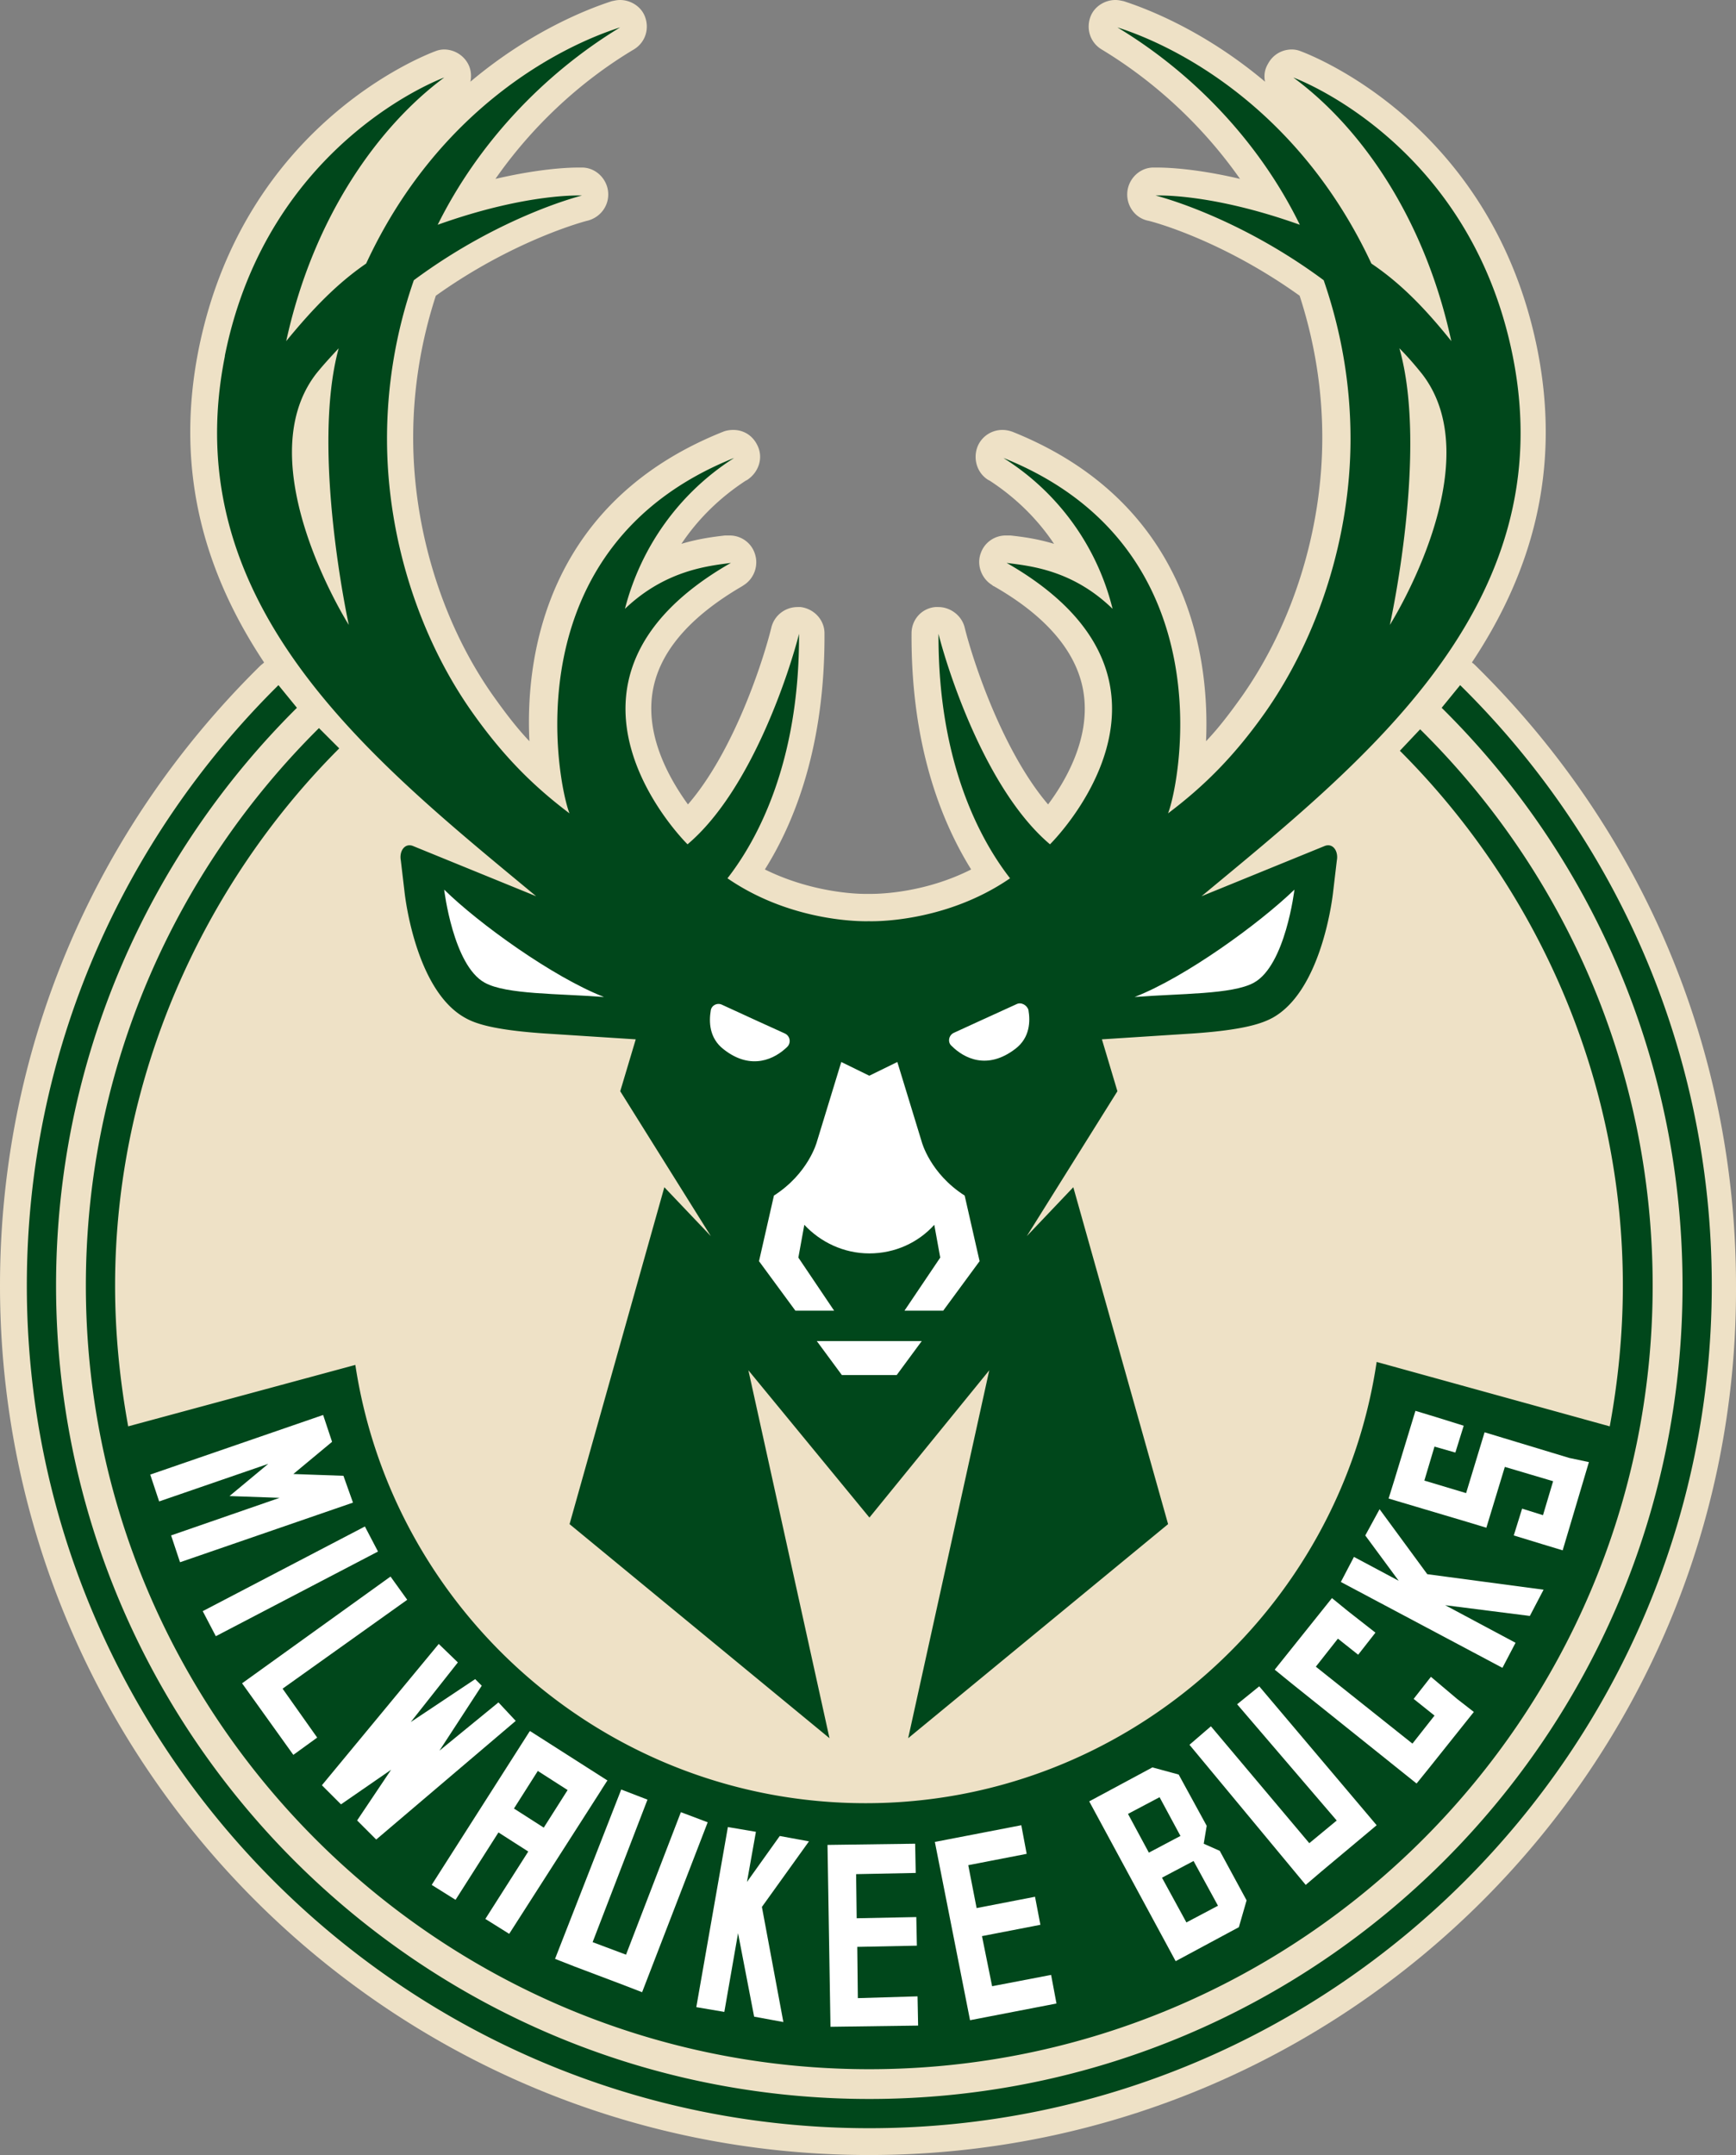
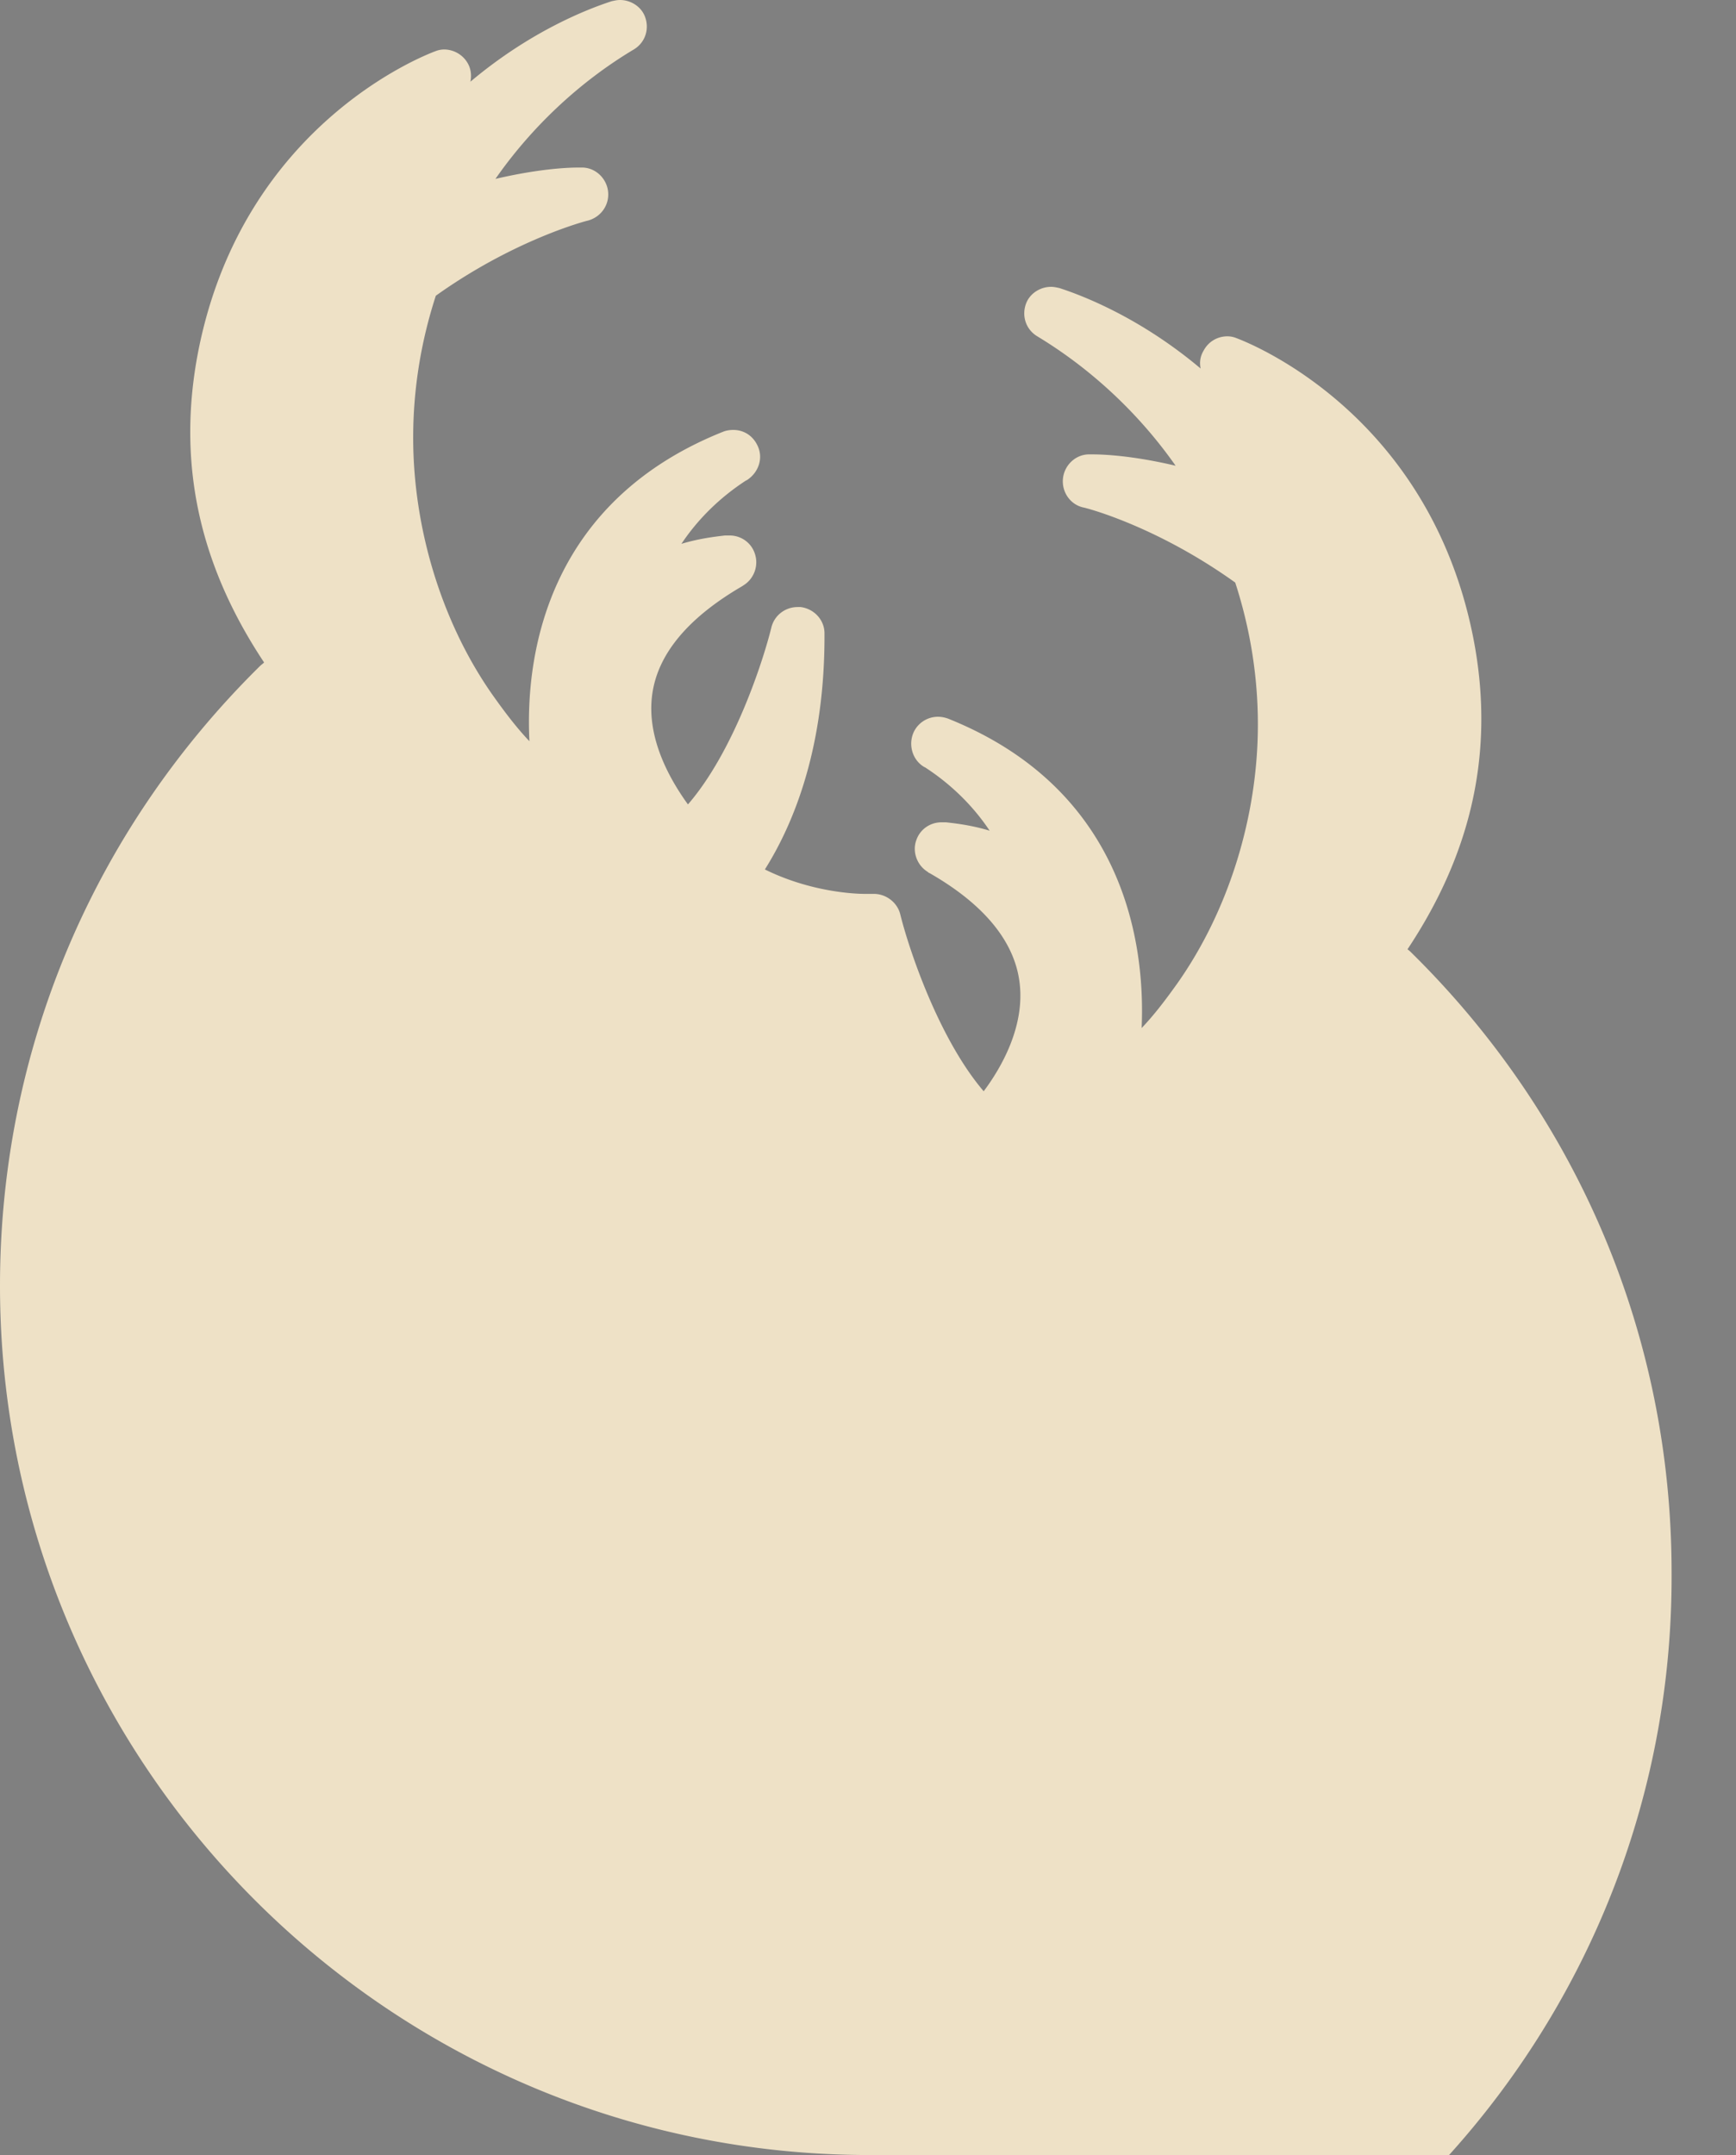
<svg xmlns="http://www.w3.org/2000/svg" id="Layer" viewBox="0 0 419.95 521.25">
  <rect x="0" y="0" width="419.95" height="521.25" fill="#808080" stroke="none" />
  <defs>
    <style>.cls-3{stroke-width:0;fill:#fff}</style>
  </defs>
-   <path d="M210.29 521.25C94.33 521.25 0 426.92 0 310.96c0-56.68 22.36-109.9 62.88-149.85.29-.29.72-.58 1.01-.87-13.99-21.06-21.78-45.72-15.87-75.58 10.97-54.95 55.39-71.54 57.27-72.26.72-.29 1.44-.43 2.16-.43 2.31 0 4.62 1.3 5.77 3.46.72 1.3.87 2.88.58 4.33C128.36 7.5 142.21 2.16 147.98.29 148.7.14 149.28 0 150 0c2.45 0 4.9 1.44 5.91 3.75 1.3 3.03.29 6.49-2.6 8.22-13.27 7.93-24.81 18.89-33.46 31.3 10.53-2.45 17.45-2.74 19.9-2.74h1.3c3.17.14 5.77 2.74 6.06 5.91s-1.73 6.06-4.9 6.92c-.14 0-17.6 4.47-36.78 18.17-3.61 11.11-5.48 22.64-5.48 34.33 0 22.21 7.07 45.14 19.47 62.6 2.88 4.04 5.62 7.64 8.65 10.82-1.15-22.93 5.62-58.41 46.87-74.86.72-.29 1.59-.43 2.45-.43 2.45 0 4.62 1.3 5.77 3.61 1.59 3.03.43 6.63-2.45 8.51l-.29.14c-6.2 4.04-11.54 9.23-15.58 15.29 4.33-1.3 8.08-1.73 10.53-2.02h1.15c2.74 0 5.19 1.73 6.06 4.33 1.01 2.88-.14 6.06-2.6 7.64l-.43.29c-13.12 7.64-20.48 16.44-21.78 26.25-1.44 10.67 4.47 20.77 8.65 26.54 11.11-12.84 18.17-34.62 20.19-42.84.72-2.88 3.32-4.9 6.35-4.9h.72c3.32.43 5.77 3.17 5.77 6.35.14 26.97-7.07 45.43-14.42 57.12 11.11 5.48 21.78 5.91 24.23 5.91h1.44c2.31 0 13.12-.29 24.23-5.91-7.36-11.83-14.57-30.29-14.42-57.12 0-3.32 2.45-6.06 5.77-6.35h.72c2.88 0 5.62 2.02 6.35 4.9 2.02 8.22 9.23 30 20.19 42.84 4.33-5.77 10.1-15.87 8.65-26.54-1.3-9.81-8.65-18.75-21.78-26.25-.14 0-.43-.29-.43-.29-2.6-1.59-3.75-4.9-2.74-7.64.87-2.6 3.32-4.33 6.06-4.33h1.15c2.6.29 6.2.72 10.53 2.02-4.04-6.06-9.37-11.25-15.58-15.29l-.29-.14c-2.88-1.73-3.89-5.48-2.45-8.51a6.48 6.48 0 0 1 5.77-3.61c.87 0 1.59.14 2.45.43 41.11 16.44 47.88 51.92 46.87 74.86 3.03-3.17 5.77-6.78 8.65-10.82 12.4-17.6 19.47-40.38 19.47-62.6 0-11.68-1.87-23.22-5.48-34.33-19.33-13.85-36.49-18.17-36.78-18.17-3.17-.72-5.19-3.75-4.9-6.92s2.88-5.77 6.06-5.91h1.3c2.45 0 9.52.29 19.9 2.74-8.8-12.55-20.34-23.37-33.46-31.3-2.88-1.73-3.89-5.19-2.6-8.22 1.01-2.31 3.46-3.75 5.91-3.75.72 0 1.3.14 2.02.29 5.77 1.87 19.62 7.21 34.18 19.47-.29-1.44-.14-2.88.72-4.33 1.15-2.16 3.32-3.46 5.77-3.46.72 0 1.44.14 2.16.43 1.87.72 46.3 17.31 57.26 72.26 5.91 29.86-1.87 54.52-15.87 75.58.43.29.72.58 1.01.87 40.53 39.95 62.88 93.17 62.88 149.85.58 115.96-93.75 210.29-209.71 210.29Z" style="stroke-width:0;fill:#eee1c6" />
-   <path d="m353.22 165.72-4.47 5.48c36.06 35.62 58.27 85.1 58.27 139.76 0 108.61-88.12 196.73-196.73 196.73S13.56 419.56 13.56 310.96c0-54.66 22.36-104.13 58.27-139.76l-4.47-5.48c-37.5 37.07-60.87 88.41-60.87 145.24 0 112.36 91.44 203.8 203.8 203.8s203.8-91.44 203.8-203.8c0-56.83-23.22-108.17-60.87-145.24M82.07 181.01c-33.03 33.03-54.23 79.76-54.23 129.95 0 11.68 1.15 22.93 3.17 34.04l54.95-14.86c9.09 60 61.01 106.01 123.46 106.01s114.66-46.44 123.6-106.73L389.41 345c2.02-10.96 3.17-22.36 3.17-34.04 0-50.34-20.91-96.35-53.94-129.37l4.9-5.19c34.76 34.33 56.25 81.92 56.25 134.57 0 104.57-85.1 189.52-189.52 189.52s-189.5-85.11-189.5-189.53c0-52.64 21.63-100.38 56.39-134.85l4.9 4.9Zm-27.69-94.9c10.38-51.92 53.08-67.36 53.08-67.36C91.88 30.29 75.87 52.07 69.24 82.5c6.49-7.93 12.4-13.99 19.33-18.75 17.31-37.36 46.87-52.5 61.44-57.12-18.75 11.39-34.47 28.27-44.13 47.74 21.78-7.79 34.9-7.07 34.9-7.07s-19.47 4.76-40.67 20.48a116.5 116.5 0 0 0-6.49 38.37c0 23.65 7.64 47.88 20.77 66.35 7.36 10.38 14.57 17.6 23.37 24.23-2.88-7.36-14.13-64.33 39.81-85.96l-.43.29c-12.69 8.22-22.07 21.06-25.96 36.2 9.81-9.37 20.19-10.38 25.67-11.11-.14 0-.14.14-.29.14-50.05 28.85-10.24 67.93-10.24 67.93 15.72-13.27 24.95-42.84 26.97-50.91.14 31.3-10.24 50.05-17.31 59.13 16.15 11.11 34.18 10.38 34.18 10.38s18.03.72 34.18-10.38c-7.07-9.09-17.45-27.84-17.31-59.13 2.02 8.08 11.25 37.64 26.97 50.91 0 0 39.81-39.09-10.24-67.93-.14 0-.14-.14-.29-.14 5.48.72 15.87 1.59 25.67 11.11a60.06 60.06 0 0 0-25.96-36.2l-.43-.29c53.94 21.63 42.69 78.61 39.81 85.96 8.8-6.63 16.01-13.85 23.37-24.23 13.12-18.61 20.77-42.84 20.77-66.35 0-13.41-2.31-26.25-6.49-38.37-21.2-15.72-40.67-20.48-40.67-20.48s13.12-.72 34.9 7.07c-9.52-19.47-25.24-36.35-44.13-47.74 14.57 4.62 43.99 19.76 61.44 57.12 7.07 4.76 12.98 10.82 19.33 18.75-6.63-30.58-22.5-52.21-38.22-63.75 0 0 42.69 15.43 53.08 67.36 12.12 60.43-36.2 98.22-75.29 130.67l29.71-12.12c2.02-.87 3.46 1.15 3.03 3.46l-.87 7.36c-.43 4.04-3.46 24.52-14.71 30.72-2.45 1.3-6.63 2.88-18.89 3.75l-22.36 1.44 3.75 12.55-21.92 35.05 11.25-11.83 22.93 81.49-62.88 51.78 19.62-88.99-28.99 35.62-29.28-35.62 19.62 88.99-62.88-51.78 22.93-81.49 11.25 11.83-21.92-35.05 3.75-12.55-22.36-1.44c-12.4-.87-16.59-2.45-18.89-3.75-11.25-6.2-14.28-26.68-14.71-30.72l-.87-7.36c-.43-2.31 1.01-4.33 3.03-3.46l29.71 12.12c-39.09-32.45-87.4-70.24-75.29-130.67Zm281.83 65.05s24.66-38.94 7.79-60.72c-1.73-2.16-3.61-4.33-5.48-6.2 7.07 24.81-2.31 66.92-2.31 66.92m-251.83 0s-9.23-42.12-2.45-66.92c-1.87 2.02-3.75 4.04-5.48 6.2-16.73 21.78 7.93 60.72 7.93 60.72" style="fill:#00471b;stroke-width:0" />
-   <path d="m145.53 432.83 1.3-2.02.14-.14-18.75-11.97-.14.14-23.65 37.07 5.77 3.61 10.38-16.3 7.21 4.62-10.38 16.3 5.77 3.61 20.05-31.3 2.31-3.61Zm-13.99 9.23-7.21-4.62 5.77-9.09 7.21 4.62zm-6.78-25.82-33.75 28.7-4.62-4.62 8.22-12.26-12.12 8.37-4.62-4.62 28.27-34.18 4.62 4.47-11.39 14.42 15.58-10.38 1.59 1.59-10.24 15.72 14.28-11.68zm-33.32-40.96-39.23 20.48-3.17-6.06 39.23-20.48zm-6.06-11.83-41.83 14.42-2.16-6.49 26.25-9.09-12.12-.43 9.37-7.79-26.39 9.09-2.16-6.49 41.83-14.42 2.16 6.49-9.37 7.79 12.12.43 2.31 6.49Zm-17.02 45 8.37 11.83-5.77 4.18-12.4-17.31 35.91-25.82 4.04 5.62-30.14 21.49Zm102.84 32.31-15.87 41.11-4.47-1.73-11.83-4.47-4.76-1.87 16.01-40.96 6.35 2.45-13.27 34.47 8.08 3.03 13.27-34.47 6.49 2.45Zm181.44-29.71 3.89 3.03-10.82 13.56-3.03 3.75-30.43-24.37-3.89-3.17 13.85-17.31 3.89 3.17 6.63 5.19-4.18 5.34-4.9-3.89-5.34 6.78 23.37 18.61 5.34-6.78-5.05-4.04 4.18-5.34 6.49 5.48Zm-7.36-30.29 28.12 3.75-3.32 6.35-20.48-2.6 17.02 9.09-3.17 6.06-39.09-20.77 3.17-6.06 10.82 5.77-8.08-10.96 3.46-6.35 11.54 15.72Zm39.09-27.12-6.35 21.35-4.76-1.44-7.07-2.16 2.02-6.49 5.05 1.59 2.45-8.22-11.68-3.46-4.47 14.71-4.76-1.44-18.89-5.62 1.44-4.62 5.05-16.59 4.76 1.44 6.92 2.16-2.02 6.49-5.05-1.44-2.45 8.22 10.1 3.03 4.47-14.71 4.76 1.44 15.72 4.76 4.76 1.01Zm-79.76 54.23 28.41 33.61-3.61 3.03-9.66 8.08-3.89 3.32-28.12-33.89 5.19-4.47 23.8 28.27 6.63-5.48-24.09-28.12 5.34-4.33Zm-50.34 69.81 1.3 6.92-20.91 4.04-8.51-43.12 20.91-4.04 1.3 6.92-14.13 2.74 2.02 10.38 14.13-2.74 1.3 6.78-14.13 2.74 2.45 12.12 14.28-2.74Zm-32.31 5.19.14 7.07-21.2.29-.72-43.99 21.2-.29.14 7.07-14.42.29.14 10.67 14.42-.29.14 6.92-14.42.29.14 12.4 14.42-.43Zm69.23-36.92.72-4.33-6.78-12.4-6.35-1.73-15.29 8.22 20.91 38.65 15.29-8.22 1.87-6.49-6.49-11.97-3.89-1.73Zm-18.32-7.21 7.64-4.04 5.05 9.37-7.64 4.04zM287 464.99l-5.91-10.82 7.64-4.04 5.91 10.82zm-91.3-19.62-11.39 15.87 5.19 27.84-7.07-1.3-3.89-20.19-3.32 19.04-6.78-1.15 7.64-43.56 6.78 1.15-2.16 12.12 7.93-11.11 7.07 1.3ZM189.81 249.95c-3.17-1.44-9.23-4.18-15.14-6.92-1.15-.58-2.6.14-2.74 1.44-.43 2.6-.43 6.63 3.17 9.37 6.63 5.19 12.4 2.31 15.43-.72.87-1.01.58-2.6-.72-3.17M107.45 215.19s2.16 18.32 9.81 22.5c5.19 2.88 17.74 2.6 28.85 3.46-12.26-4.76-30.29-17.74-38.65-25.96ZM197.59 324.37l6.06 8.22h13.27l6.06-8.22zM313.12 215.19c-8.51 8.22-26.39 21.2-38.65 25.96 10.96-.87 23.65-.58 28.85-3.46 7.64-4.18 9.81-22.5 9.81-22.5ZM222.98 276.2l-5.91-19.33-6.78 3.32-6.78-3.32-5.91 19.33s-2.02 7.64-10.38 12.98l-3.61 15.87 8.8 11.97h9.37l-8.65-12.84 1.44-7.93c3.89 4.18 9.52 6.92 15.72 6.92s11.83-2.6 15.72-6.92l1.44 7.93-8.65 12.84h9.37l8.8-11.97-3.61-15.87c-8.37-5.34-10.38-12.98-10.38-12.98M245.91 242.88c-6.06 2.74-11.97 5.48-15.14 6.92-1.3.58-1.59 2.31-.58 3.17 3.03 3.03 8.65 5.91 15.43.72 3.61-2.74 3.61-6.78 3.17-9.37-.29-1.15-1.73-2.02-2.88-1.44" class="cls-3" />
+   <path d="M210.29 521.25C94.33 521.25 0 426.92 0 310.96c0-56.68 22.36-109.9 62.88-149.85.29-.29.72-.58 1.01-.87-13.99-21.06-21.78-45.72-15.87-75.58 10.97-54.95 55.39-71.54 57.27-72.26.72-.29 1.44-.43 2.16-.43 2.31 0 4.62 1.3 5.77 3.46.72 1.3.87 2.88.58 4.33C128.36 7.5 142.21 2.16 147.98.29 148.7.14 149.28 0 150 0c2.45 0 4.9 1.44 5.91 3.75 1.3 3.03.29 6.49-2.6 8.22-13.27 7.93-24.81 18.89-33.46 31.3 10.53-2.45 17.45-2.74 19.9-2.74h1.3c3.17.14 5.77 2.74 6.06 5.91s-1.73 6.06-4.9 6.92c-.14 0-17.6 4.47-36.78 18.17-3.61 11.11-5.48 22.64-5.48 34.33 0 22.21 7.07 45.14 19.47 62.6 2.88 4.04 5.62 7.64 8.65 10.82-1.15-22.93 5.62-58.41 46.87-74.86.72-.29 1.59-.43 2.45-.43 2.45 0 4.62 1.3 5.77 3.61 1.59 3.03.43 6.63-2.45 8.51l-.29.14c-6.2 4.04-11.54 9.23-15.58 15.29 4.33-1.3 8.08-1.73 10.53-2.02h1.15c2.74 0 5.19 1.73 6.06 4.33 1.01 2.88-.14 6.06-2.6 7.64l-.43.29c-13.12 7.64-20.48 16.44-21.78 26.25-1.44 10.67 4.47 20.77 8.65 26.54 11.11-12.84 18.17-34.62 20.19-42.84.72-2.88 3.32-4.9 6.35-4.9h.72c3.32.43 5.77 3.17 5.77 6.35.14 26.97-7.07 45.43-14.42 57.12 11.11 5.48 21.78 5.91 24.23 5.91h1.44h.72c2.88 0 5.62 2.02 6.35 4.9 2.02 8.22 9.23 30 20.19 42.84 4.33-5.77 10.1-15.87 8.65-26.54-1.3-9.81-8.65-18.75-21.78-26.25-.14 0-.43-.29-.43-.29-2.6-1.59-3.75-4.9-2.74-7.64.87-2.6 3.32-4.33 6.06-4.33h1.15c2.6.29 6.2.72 10.53 2.02-4.04-6.06-9.37-11.25-15.58-15.29l-.29-.14c-2.88-1.73-3.89-5.48-2.45-8.51a6.48 6.48 0 0 1 5.77-3.61c.87 0 1.59.14 2.45.43 41.11 16.44 47.88 51.92 46.87 74.86 3.03-3.17 5.77-6.78 8.65-10.82 12.4-17.6 19.47-40.38 19.47-62.6 0-11.68-1.87-23.22-5.48-34.33-19.33-13.85-36.49-18.17-36.78-18.17-3.17-.72-5.19-3.75-4.9-6.92s2.88-5.77 6.06-5.91h1.3c2.45 0 9.52.29 19.9 2.74-8.8-12.55-20.34-23.37-33.46-31.3-2.88-1.73-3.89-5.19-2.6-8.22 1.01-2.31 3.46-3.75 5.91-3.75.72 0 1.3.14 2.02.29 5.77 1.87 19.62 7.21 34.18 19.47-.29-1.44-.14-2.88.72-4.33 1.15-2.16 3.32-3.46 5.77-3.46.72 0 1.44.14 2.16.43 1.87.72 46.3 17.31 57.26 72.26 5.91 29.86-1.87 54.52-15.87 75.58.43.29.72.58 1.01.87 40.53 39.95 62.88 93.17 62.88 149.85.58 115.96-93.75 210.29-209.71 210.29Z" style="stroke-width:0;fill:#eee1c6" />
</svg>